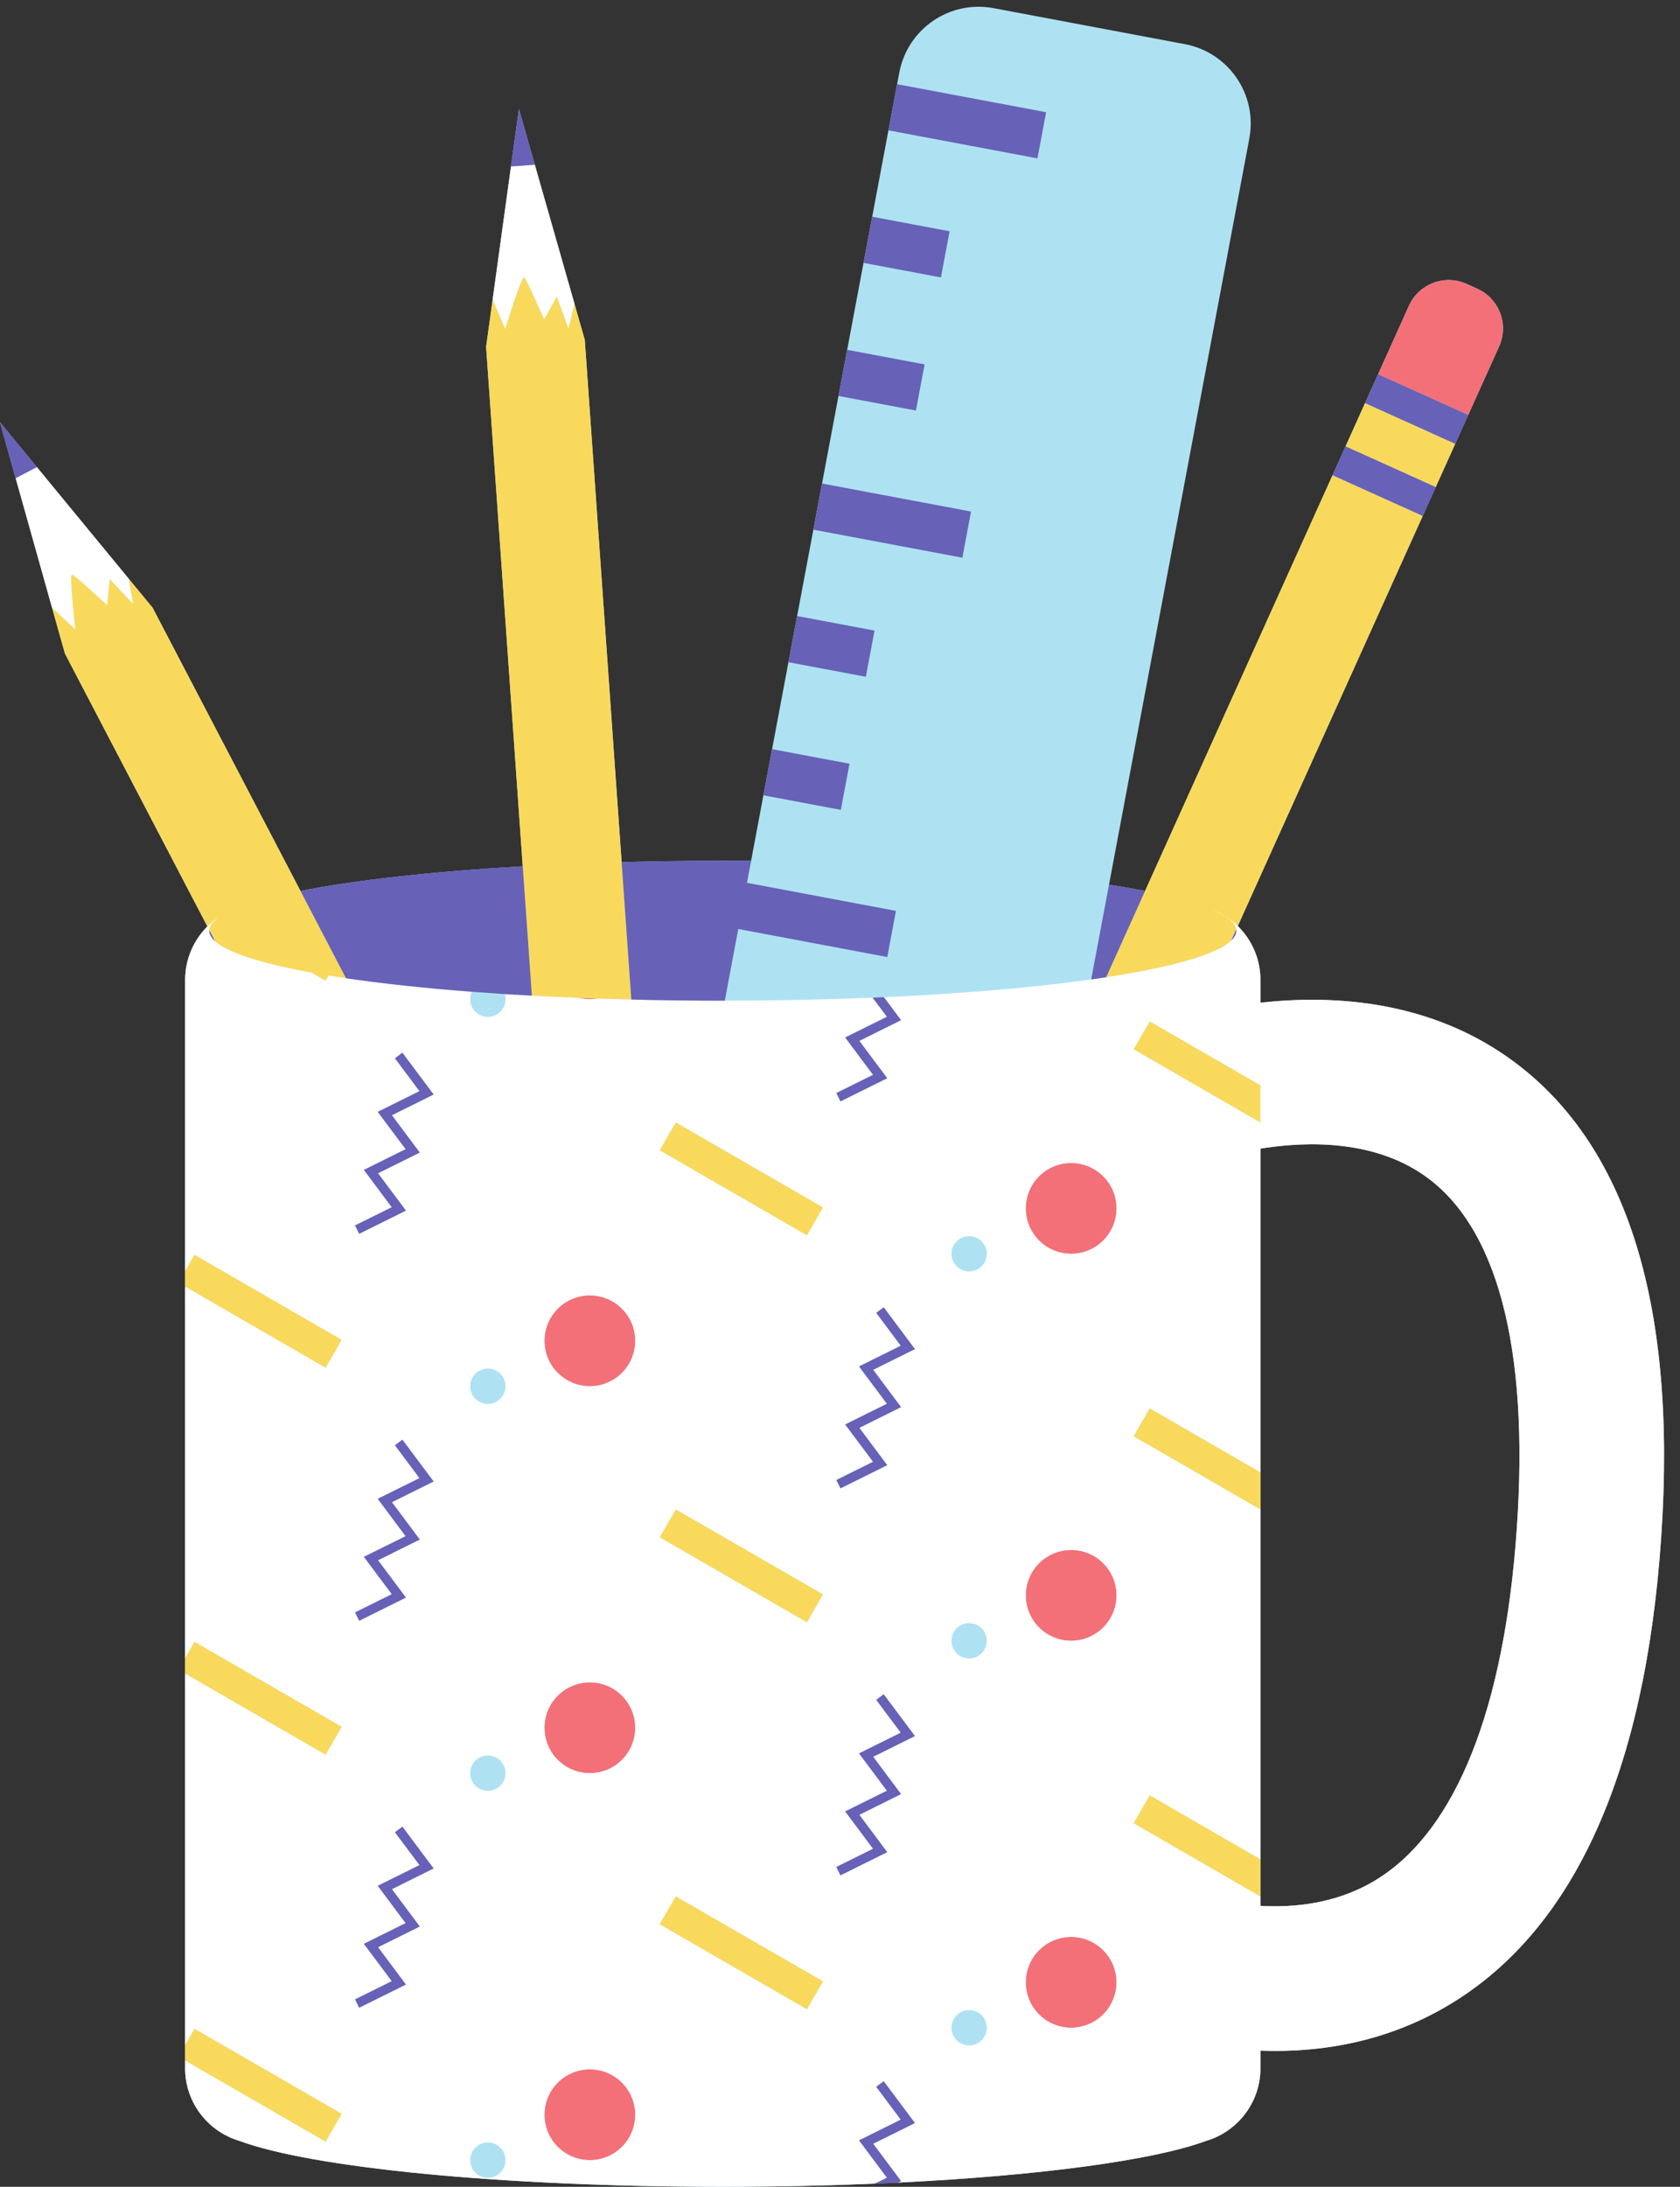
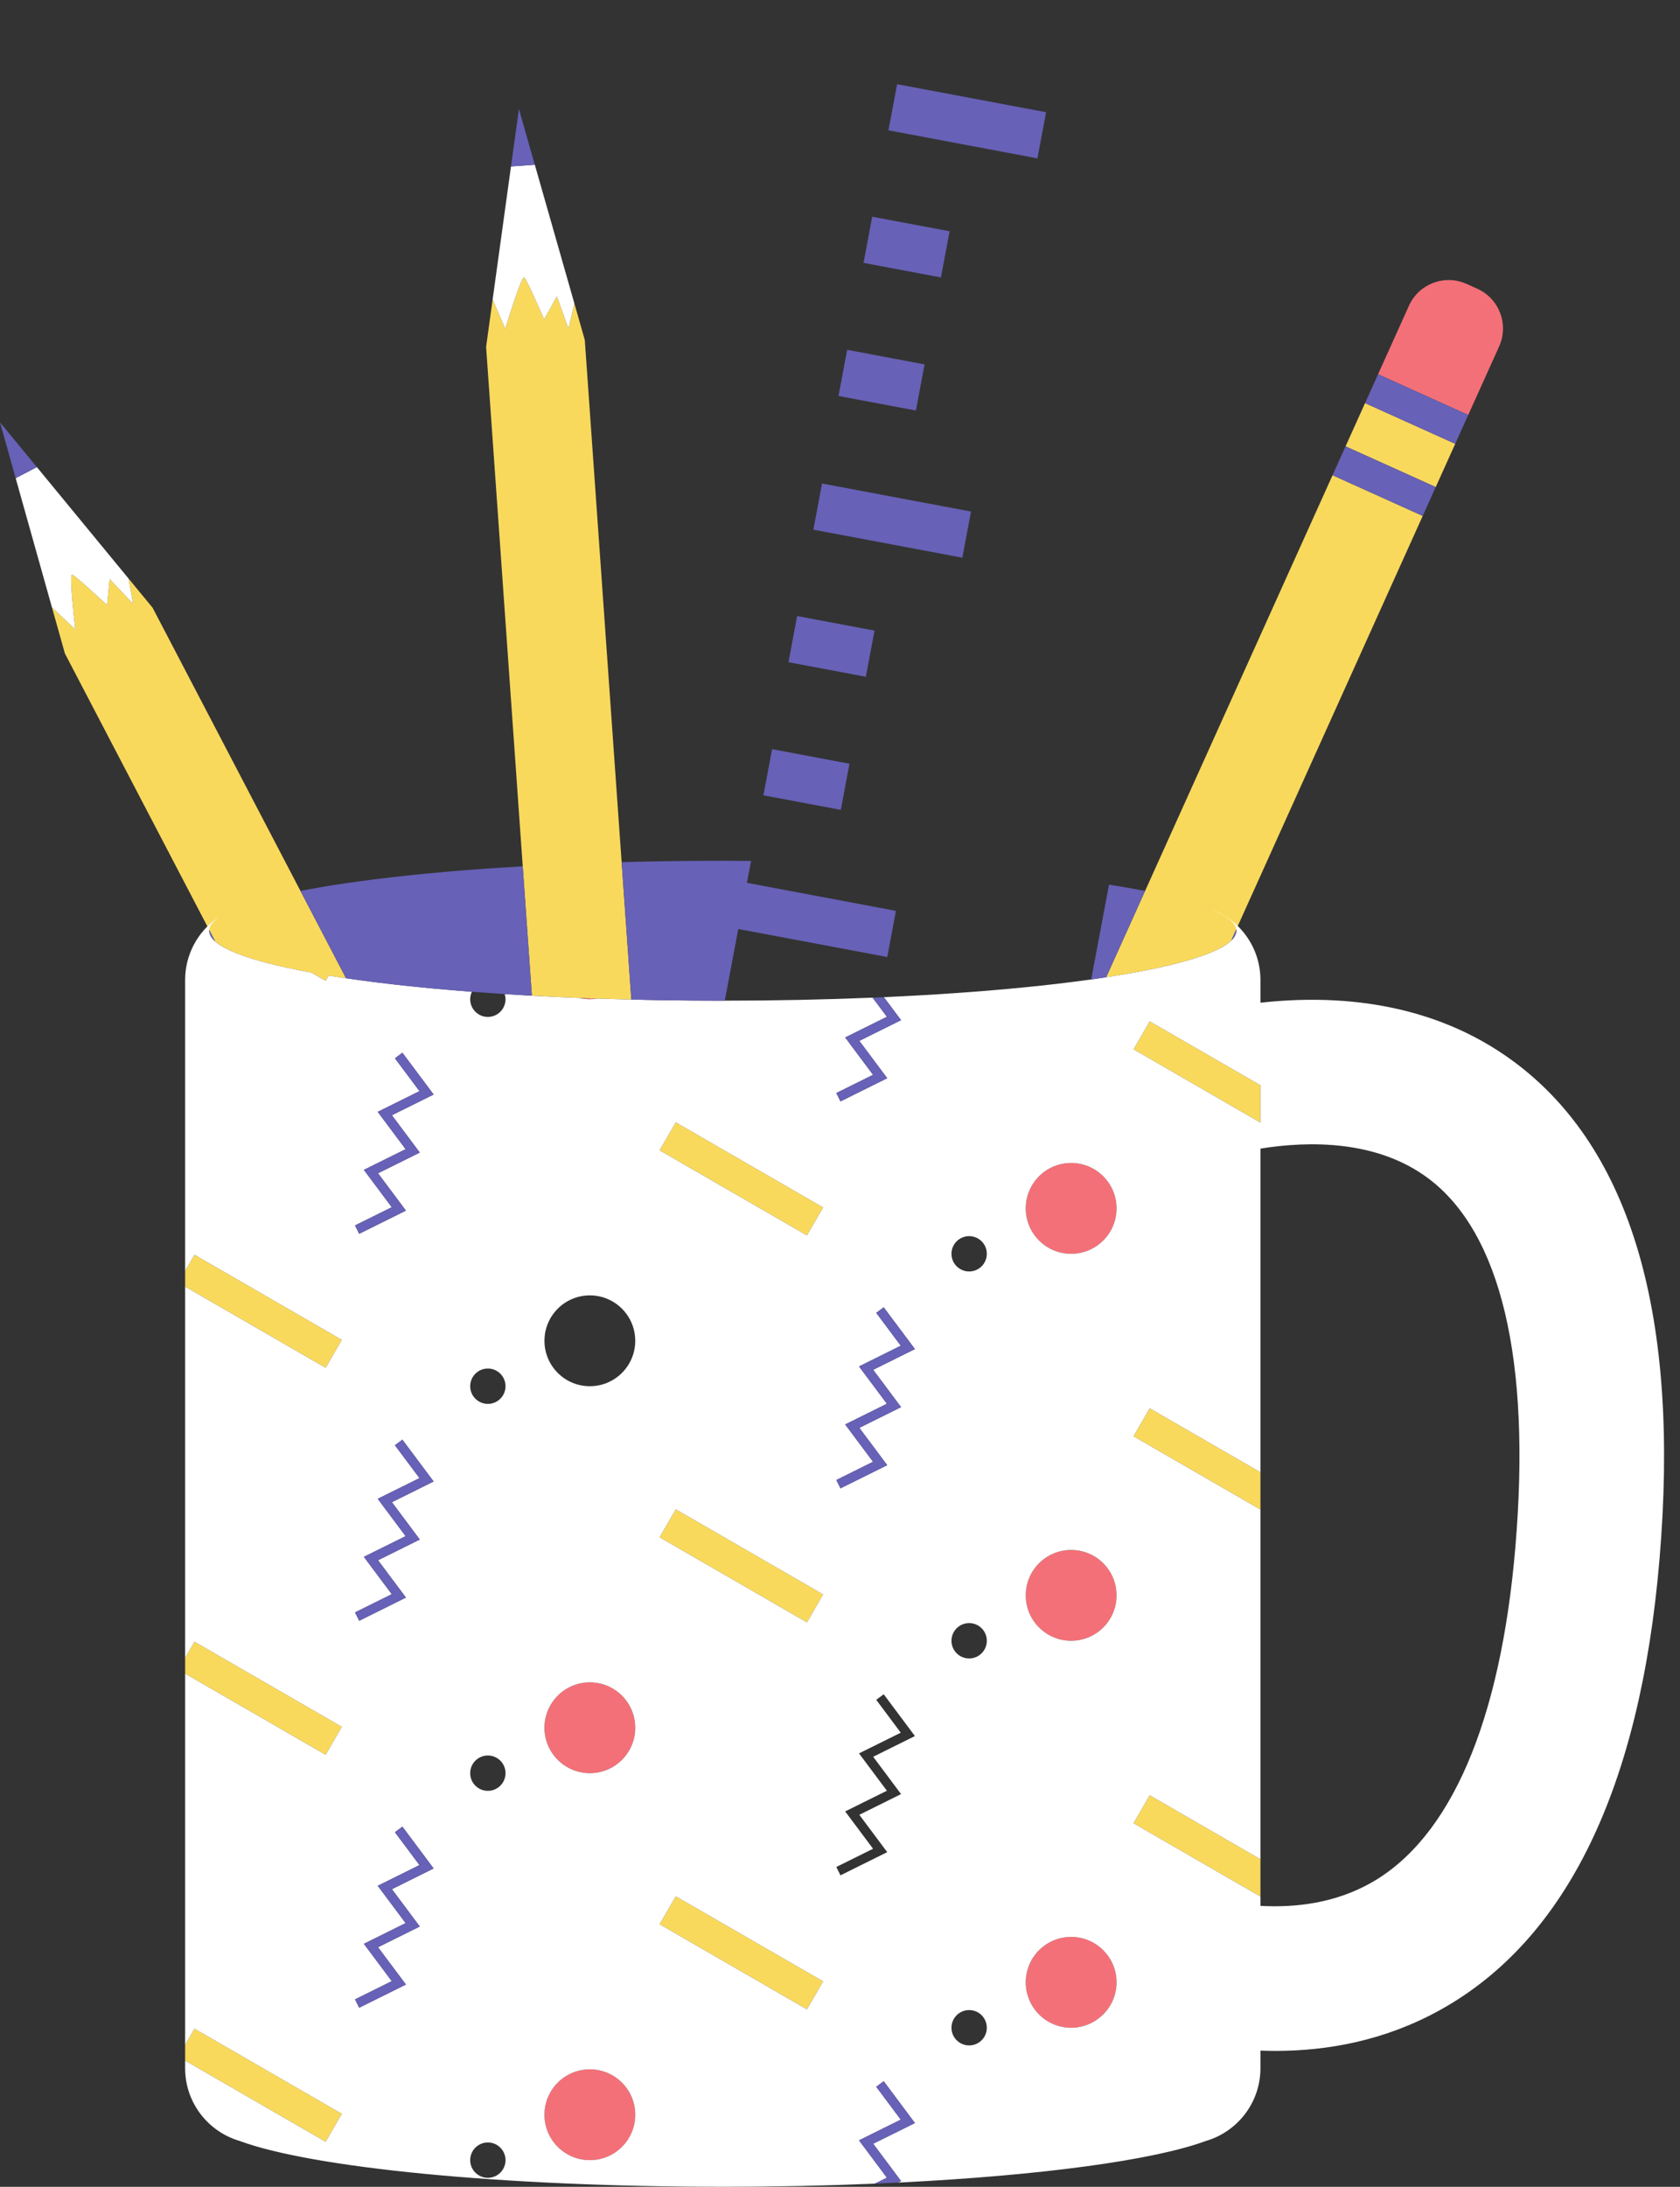
<svg xmlns="http://www.w3.org/2000/svg" height="453.3" preserveAspectRatio="xMidYMid meet" version="1.0" viewBox="0.0 -1.4 348.4 453.3" width="348.4" zoomAndPan="magnify">
  <rect x="0.0" y="-1.4" width="348.4" height="453.3" fill="#333333" stroke="none" />
  <defs>
    <clipPath id="a">
      <path d="M 38 187 L 345.102 187 L 345.102 451.891 L 38 451.891 Z M 38 187" />
    </clipPath>
    <clipPath id="b">
      <path d="M 178 430 L 190 430 L 190 451.891 L 178 451.891 Z M 178 430" />
    </clipPath>
  </defs>
  <g>
    <g id="change1_1">
-       <path d="M 314.258 319.312 C 311.184 355.562 300.812 379.633 284.258 388.926 C 276.891 393.062 268.789 394.074 261.391 393.664 L 261.391 236.691 C 271.438 235.082 285.496 234.883 296.156 242.828 C 311.281 254.102 317.539 280.551 314.258 319.312 Z M 314.086 218.773 C 296.922 205.98 276.715 204.742 261.391 206.453 L 261.391 201.742 C 261.391 197.359 259.586 193.41 256.688 190.562 L 295.043 105.547 L 297.742 99.562 L 301.785 90.598 L 304.484 84.613 L 310.891 70.41 C 312.945 65.859 310.922 60.508 306.371 58.457 L 304.145 57.453 C 299.598 55.398 294.246 57.426 292.191 61.973 L 285.785 76.176 L 283.086 82.16 L 279.043 91.125 L 276.344 97.109 L 237.469 183.281 C 235.156 182.828 232.66 182.391 229.988 181.977 L 259.086 27.305 C 260.797 18.219 254.812 9.461 245.723 7.754 L 206.051 0.289 C 196.961 -1.422 188.207 4.562 186.496 13.652 L 186.047 16.051 L 184.246 25.617 L 180.879 43.52 L 179.078 53.09 L 175.688 71.113 L 173.887 80.68 L 170.473 98.824 L 168.676 108.395 L 165.309 126.297 L 163.508 135.867 L 160.117 153.891 L 158.316 163.457 L 155.762 177.055 C 153.816 177.039 151.863 177.027 149.891 177.027 C 142.711 177.027 135.695 177.129 128.914 177.312 L 121.273 69.066 L 119.121 61.52 L 110.91 32.754 L 107.613 21.191 L 105.969 33.102 L 102.164 60.676 L 100.809 70.512 L 108.406 178.172 C 89.703 179.25 73.742 181.035 62.309 183.281 L 31.648 124.578 L 26.656 118.52 L 7.645 95.426 L 0 86.145 L 3.25 97.719 L 10.777 124.516 L 13.465 134.074 L 43.008 190.637 C 40.16 193.48 38.391 197.402 38.391 201.742 L 38.391 427.316 C 38.391 434.457 43.156 440.473 49.68 442.387 C 64.66 447.934 103.875 451.891 149.891 451.891 C 160.875 451.891 171.465 451.664 181.438 451.242 C 183.051 451.176 184.648 451.105 186.227 451.027 C 215.785 449.57 239.273 446.395 250.102 442.387 C 256.625 440.473 261.391 434.457 261.391 427.316 L 261.391 423.668 C 262.414 423.703 263.449 423.73 264.492 423.73 C 275.367 423.73 287.258 421.578 298.68 415.234 C 324.832 400.715 340.129 369.293 344.148 321.844 C 348.414 271.5 338.301 236.82 314.086 218.773" fill="#aee2f2" />
-     </g>
+       </g>
    <g id="change2_1">
-       <path d="M 122.324 267.117 C 117.129 267.117 112.91 271.332 112.91 276.531 C 112.91 281.73 117.129 285.945 122.324 285.945 C 127.523 285.945 131.738 281.73 131.738 276.531 C 131.738 271.332 127.523 267.117 122.324 267.117" fill="#f47078" />
-     </g>
+       </g>
    <g id="change2_2">
      <path d="M 122.324 347.332 C 117.129 347.332 112.91 351.547 112.91 356.742 C 112.91 361.941 117.129 366.156 122.324 366.156 C 127.523 366.156 131.738 361.941 131.738 356.742 C 131.738 351.547 127.523 347.332 122.324 347.332" fill="#f47078" />
    </g>
    <g id="change2_3">
      <path d="M 122.324 427.547 C 117.129 427.547 112.91 431.762 112.91 436.961 C 112.91 442.156 117.129 446.371 122.324 446.371 C 127.523 446.371 131.738 442.156 131.738 436.961 C 131.738 431.762 127.523 427.547 122.324 427.547" fill="#f47078" />
    </g>
    <g id="change2_4">
      <path d="M 222.137 239.672 C 216.938 239.672 212.723 243.887 212.723 249.086 C 212.723 254.281 216.938 258.496 222.137 258.496 C 227.336 258.496 231.551 254.281 231.551 249.086 C 231.551 243.887 227.336 239.672 222.137 239.672" fill="#f47078" />
    </g>
    <g id="change2_5">
      <path d="M 222.137 319.887 C 216.938 319.887 212.723 324.098 212.723 329.301 C 212.723 334.496 216.938 338.711 222.137 338.711 C 227.336 338.711 231.551 334.496 231.551 329.301 C 231.551 324.098 227.336 319.887 222.137 319.887" fill="#f47078" />
    </g>
    <g id="change2_6">
      <path d="M 222.137 400.098 C 216.938 400.098 212.723 404.312 212.723 409.512 C 212.723 414.711 216.938 418.926 222.137 418.926 C 224.559 418.926 226.758 418.004 228.426 416.504 C 230.34 414.781 231.551 412.293 231.551 409.512 C 231.551 406.945 230.52 404.621 228.852 402.922 C 227.145 401.18 224.766 400.098 222.137 400.098" fill="#f47078" />
    </g>
    <g id="change2_7">
      <path d="M 123.867 205.594 C 122.602 205.551 121.348 205.504 120.098 205.453 C 120.812 205.629 121.559 205.73 122.324 205.73 C 122.852 205.73 123.363 205.676 123.867 205.594" fill="#f47078" />
    </g>
    <g id="change2_8">
      <path d="M 306.371 58.457 L 304.145 57.453 C 299.598 55.398 294.246 57.426 292.191 61.973 L 285.785 76.176 L 304.484 84.613 L 310.891 70.41 C 312.945 65.859 310.922 60.508 306.371 58.457" fill="#f47078" />
    </g>
    <g id="change3_1">
      <path d="M 235.074 376.539 L 261.391 391.73 L 261.391 383.996 L 238.426 370.734 L 235.074 376.539" fill="#f9d95c" />
    </g>
    <g id="change3_2">
      <path d="M 38.391 262.055 L 38.391 265.305 L 67.535 282.133 L 70.887 276.332 L 40.332 258.691 L 38.391 262.055" fill="#f9d95c" />
    </g>
    <g id="change3_3">
      <path d="M 38.391 342.266 L 38.391 345.52 L 67.535 362.348 L 70.887 356.547 L 40.332 338.906 L 38.391 342.266" fill="#f9d95c" />
    </g>
    <g id="change3_4">
      <path d="M 38.391 422.48 L 38.391 425.734 L 67.535 442.562 L 70.887 436.762 L 40.332 419.117 L 38.391 422.48" fill="#f9d95c" />
    </g>
    <g id="change3_5">
      <path d="M 136.793 237.047 L 167.348 254.688 L 170.695 248.887 L 140.145 231.246 L 136.793 237.047" fill="#f9d95c" />
    </g>
    <g id="change3_6">
      <path d="M 136.793 317.262 L 167.348 334.902 L 170.695 329.098 L 140.145 311.461 L 136.793 317.262" fill="#f9d95c" />
    </g>
    <g id="change3_7">
      <path d="M 136.793 397.477 L 167.348 415.117 L 170.695 409.312 L 140.145 391.676 L 136.793 397.477" fill="#f9d95c" />
    </g>
    <g id="change3_8">
      <path d="M 238.426 210.309 L 235.074 216.109 L 240.625 219.312 L 261.391 231.305 L 261.391 223.566 L 239.887 211.152 L 238.426 210.309" fill="#f9d95c" />
    </g>
    <g id="change3_9">
      <path d="M 235.074 296.324 L 261.391 311.52 L 261.391 303.781 L 238.426 290.52 L 235.074 296.324" fill="#f9d95c" />
    </g>
    <g id="change3_10">
      <path d="M 31.648 124.578 L 26.656 118.52 L 27.605 123.777 L 22.742 118.625 L 22.211 124.031 C 22.211 124.031 15.672 117.934 14.965 117.715 C 14.258 117.492 15.609 129.059 15.609 129.059 L 10.777 124.516 L 13.465 134.074 L 43.41 191.41 L 44.613 193.715 C 47.293 196.125 54.309 198.344 64.574 200.211 L 67.535 201.918 L 68.168 200.824 C 69.328 201.016 70.531 201.199 71.762 201.379 L 62.309 183.281 L 31.648 124.578" fill="#f9d95c" />
    </g>
    <g id="change3_11">
      <path d="M 121.273 69.066 L 119.121 61.52 L 117.887 66.719 L 115.488 60.051 L 112.844 64.797 C 112.844 64.797 109.281 56.598 108.723 56.109 C 108.16 55.621 104.781 66.766 104.781 66.766 L 102.164 60.676 L 100.809 70.512 L 108.406 178.172 L 110.301 204.988 C 113.496 205.164 116.758 205.32 120.098 205.453 C 121.348 205.504 122.602 205.551 123.867 205.594 C 126.188 205.672 128.547 205.738 130.926 205.797 L 128.914 177.312 L 121.273 69.066" fill="#f9d95c" />
    </g>
    <g id="change3_12">
      <path d="M 283.086 82.16 L 279.043 91.125 L 297.742 99.562 L 301.785 90.598 L 283.086 82.16" fill="#f9d95c" />
    </g>
    <g id="change3_13">
      <path d="M 237.469 183.281 L 229.395 201.172 C 243.062 199.086 252.355 196.457 255.34 193.555 L 256.355 191.297 L 295.043 105.547 L 276.344 97.109 L 237.469 183.281" fill="#f9d95c" />
    </g>
    <g clip-path="url(#a)" id="change4_3">
      <path d="M 314.258 319.312 C 311.184 355.562 300.812 379.633 284.258 388.926 C 276.891 393.062 268.789 394.074 261.391 393.664 L 261.391 391.73 L 235.074 376.539 L 238.426 370.734 L 261.391 383.996 L 261.391 311.52 L 235.074 296.324 L 238.426 290.52 L 261.391 303.781 L 261.391 236.691 C 271.438 235.082 285.496 234.883 296.156 242.828 C 311.281 254.102 317.539 280.551 314.258 319.312 Z M 222.137 418.926 C 216.938 418.926 212.723 414.711 212.723 409.512 C 212.723 404.312 216.938 400.098 222.137 400.098 C 224.766 400.098 227.145 401.18 228.852 402.922 C 230.52 404.621 231.551 406.945 231.551 409.512 C 231.551 412.293 230.34 414.781 228.426 416.504 C 226.758 418.004 224.559 418.926 222.137 418.926 Z M 200.984 262.16 C 198.961 262.16 197.316 260.52 197.316 258.496 C 197.316 256.473 198.961 254.836 200.984 254.836 C 203.008 254.836 204.648 256.473 204.648 258.496 C 204.648 260.52 203.008 262.16 200.984 262.16 Z M 200.984 342.379 C 198.961 342.379 197.316 340.734 197.316 338.711 C 197.316 336.688 198.961 335.047 200.984 335.047 C 203.008 335.047 204.648 336.688 204.648 338.711 C 204.648 340.734 203.008 342.379 200.984 342.379 Z M 200.984 422.59 C 198.961 422.59 197.316 420.949 197.316 418.926 C 197.316 416.902 198.961 415.262 200.984 415.262 C 203.008 415.262 204.648 416.902 204.648 418.926 C 204.648 420.949 203.008 422.59 200.984 422.59 Z M 181.082 282.543 L 186.863 290.281 L 178.211 294.574 L 183.992 302.312 L 174.301 307.117 L 173.438 305.387 L 181.055 301.609 L 175.273 293.871 L 183.926 289.582 L 178.145 281.844 L 186.801 277.551 L 181.715 270.738 L 183.262 269.586 L 189.738 278.25 Z M 181.082 362.758 L 186.863 370.496 L 178.211 374.785 L 183.992 382.527 L 174.301 387.332 L 173.438 385.602 L 181.055 381.824 L 175.273 374.086 L 183.926 369.797 L 178.145 362.055 L 186.801 357.766 L 181.715 350.953 L 183.262 349.797 L 189.738 358.465 Z M 167.348 254.688 L 136.793 237.047 L 140.145 231.246 L 170.695 248.887 Z M 167.348 334.902 L 136.793 317.262 L 140.145 311.461 L 170.695 329.098 Z M 167.348 415.117 L 136.793 397.477 L 140.145 391.676 L 170.695 409.312 Z M 122.324 285.945 C 117.129 285.945 112.91 281.73 112.91 276.531 C 112.91 271.332 117.129 267.117 122.324 267.117 C 127.523 267.117 131.738 271.332 131.738 276.531 C 131.738 281.73 127.523 285.945 122.324 285.945 Z M 122.324 366.156 C 117.129 366.156 112.91 361.941 112.91 356.742 C 112.91 351.547 117.129 347.332 122.324 347.332 C 127.523 347.332 131.738 351.547 131.738 356.742 C 131.738 361.941 127.523 366.156 122.324 366.156 Z M 122.324 446.371 C 117.129 446.371 112.91 442.156 112.91 436.961 C 112.91 431.762 117.129 427.547 122.324 427.547 C 127.523 427.547 131.738 431.762 131.738 436.961 C 131.738 442.156 127.523 446.371 122.324 446.371 Z M 222.137 319.887 C 227.336 319.887 231.551 324.098 231.551 329.301 C 231.551 334.496 227.336 338.711 222.137 338.711 C 216.938 338.711 212.723 334.496 212.723 329.301 C 212.723 324.098 216.938 319.887 222.137 319.887 Z M 222.137 239.672 C 227.336 239.672 231.551 243.887 231.551 249.086 C 231.551 254.281 227.336 258.496 222.137 258.496 C 216.938 258.496 212.723 254.281 212.723 249.086 C 212.723 243.887 216.938 239.672 222.137 239.672 Z M 238.426 210.309 L 239.887 211.152 L 261.391 223.566 L 261.391 231.305 L 240.625 219.312 L 235.074 216.109 Z M 101.172 289.609 C 99.148 289.609 97.508 287.969 97.508 285.945 C 97.508 283.922 99.148 282.277 101.172 282.277 C 103.195 282.277 104.836 283.922 104.836 285.945 C 104.836 287.969 103.195 289.609 101.172 289.609 Z M 101.172 369.82 C 99.148 369.82 97.508 368.18 97.508 366.156 C 97.508 364.137 99.148 362.492 101.172 362.492 C 103.195 362.492 104.836 364.137 104.836 366.156 C 104.836 368.18 103.195 369.82 101.172 369.82 Z M 101.172 450.035 C 99.148 450.035 97.508 448.395 97.508 446.371 C 97.508 444.348 99.148 442.707 101.172 442.707 C 103.195 442.707 104.836 444.348 104.836 446.371 C 104.836 448.395 103.195 450.035 101.172 450.035 Z M 81.273 229.773 L 87.055 237.512 L 78.398 241.805 L 84.18 249.543 L 74.488 254.352 L 73.629 252.617 L 81.246 248.844 L 75.461 241.102 L 84.117 236.812 L 78.336 229.074 L 86.992 224.781 L 81.902 217.973 L 83.449 216.816 L 89.926 225.48 Z M 81.273 309.988 L 87.055 317.727 L 78.398 322.02 L 84.18 329.758 L 74.488 334.566 L 73.629 332.832 L 81.246 329.055 L 75.461 321.316 L 84.117 317.027 L 78.336 309.285 L 86.992 304.996 L 81.902 298.188 L 83.449 297.027 L 89.926 305.695 Z M 87.055 397.941 L 78.398 402.234 L 84.18 409.973 L 74.488 414.777 L 73.629 413.047 L 81.246 409.27 L 75.461 401.531 L 84.117 397.238 L 78.336 389.504 L 86.992 385.211 L 81.902 378.398 L 83.449 377.242 L 89.926 385.91 L 81.273 390.203 Z M 314.086 218.773 C 296.922 205.98 276.715 204.742 261.391 206.453 L 261.391 201.742 C 261.391 194.996 257.133 189.262 251.164 187.035 C 254.551 188.449 256.391 189.961 256.391 191.527 C 256.391 197.949 225.754 203.391 183.301 205.301 L 186.863 210.066 L 178.211 214.359 L 183.992 222.098 L 174.301 226.906 L 173.438 225.172 L 181.055 221.398 L 175.273 213.656 L 183.926 209.367 L 180.965 205.402 C 171.133 205.809 160.703 206.027 149.891 206.027 C 140.914 206.027 132.199 205.879 123.867 205.594 C 123.363 205.676 122.852 205.73 122.324 205.73 C 121.559 205.73 120.812 205.629 120.098 205.453 C 114.766 205.242 109.609 204.977 104.66 204.66 C 104.762 205 104.836 205.355 104.836 205.73 C 104.836 207.754 103.195 209.395 101.172 209.395 C 99.148 209.395 97.508 207.754 97.508 205.73 C 97.508 205.176 97.641 204.652 97.863 204.184 C 86.52 203.316 76.457 202.176 68.168 200.824 L 67.535 201.918 L 64.574 200.211 C 51.27 197.789 43.391 194.785 43.391 191.527 C 43.391 190.648 43.969 189.785 45.074 188.949 L 45.031 188.926 C 41.02 191.773 38.391 196.445 38.391 201.742 L 38.391 262.055 L 40.332 258.691 L 70.887 276.332 L 67.535 282.133 L 38.391 265.305 L 38.391 342.266 L 40.332 338.906 L 70.887 356.547 L 67.535 362.348 L 38.391 345.52 L 38.391 422.48 L 40.332 419.117 L 70.887 436.762 L 67.535 442.562 L 38.391 425.734 L 38.391 427.316 C 38.391 434.457 43.156 440.473 49.68 442.387 C 64.66 447.934 103.875 451.891 149.891 451.891 C 160.875 451.891 171.465 451.664 181.438 451.242 L 183.926 450.008 L 178.145 442.27 L 186.801 437.977 L 181.715 431.168 L 183.262 430.012 L 189.738 438.68 L 181.082 442.973 L 186.863 450.711 L 186.227 451.027 C 215.785 449.57 239.273 446.395 250.102 442.387 C 256.625 440.473 261.391 434.457 261.391 427.316 L 261.391 423.668 C 262.414 423.703 263.449 423.73 264.492 423.73 C 275.367 423.73 287.258 421.578 298.68 415.234 C 324.832 400.715 340.129 369.293 344.148 321.844 C 348.414 271.5 338.301 236.82 314.086 218.773" fill="#fff" />
    </g>
    <g id="change4_1">
      <path d="M 7.645 95.426 L 3.25 97.719 L 10.777 124.516 L 15.609 129.059 C 15.609 129.059 14.258 117.492 14.965 117.715 C 15.672 117.934 22.211 124.031 22.211 124.031 L 22.742 118.625 L 27.605 123.777 L 26.656 118.52 L 7.645 95.426" fill="#fff" />
    </g>
    <g id="change4_2">
      <path d="M 108.723 56.109 C 109.281 56.598 112.844 64.797 112.844 64.797 L 115.488 60.051 L 117.887 66.719 L 119.121 61.52 L 110.91 32.754 L 105.969 33.102 L 102.164 60.676 L 104.781 66.766 C 104.781 66.766 108.16 55.621 108.723 56.109" fill="#fff" />
    </g>
    <g id="change5_1">
      <path d="M 81.902 217.973 L 86.992 224.781 L 78.336 229.074 L 84.117 236.812 L 75.461 241.102 L 81.246 248.844 L 73.629 252.617 L 74.488 254.352 L 84.18 249.543 L 78.398 241.805 L 87.055 237.512 L 81.273 229.773 L 89.926 225.48 L 83.449 216.816 L 81.902 217.973" fill="#6761b7" />
    </g>
    <g id="change5_2">
      <path d="M 81.902 298.188 L 86.992 304.996 L 78.336 309.285 L 84.117 317.027 L 75.461 321.316 L 81.246 329.055 L 73.629 332.832 L 74.488 334.566 L 84.18 329.758 L 78.398 322.02 L 87.055 317.727 L 81.273 309.988 L 89.926 305.695 L 83.449 297.027 L 81.902 298.188" fill="#6761b7" />
    </g>
    <g id="change5_3">
      <path d="M 83.449 377.242 L 81.902 378.398 L 86.992 385.211 L 78.336 389.504 L 84.117 397.238 L 75.461 401.531 L 81.246 409.27 L 73.629 413.047 L 74.488 414.777 L 84.18 409.973 L 78.398 402.234 L 87.055 397.941 L 81.273 390.203 L 89.926 385.91 L 83.449 377.242" fill="#6761b7" />
    </g>
    <g id="change5_4">
      <path d="M 183.301 205.301 C 182.527 205.336 181.75 205.367 180.965 205.402 L 183.926 209.367 L 175.273 213.656 L 181.055 221.398 L 173.438 225.172 L 174.301 226.906 L 183.992 222.098 L 178.211 214.359 L 186.863 210.066 L 183.301 205.301" fill="#6761b7" />
    </g>
    <g id="change5_5">
      <path d="M 181.715 270.738 L 186.801 277.551 L 178.145 281.844 L 183.926 289.582 L 175.273 293.871 L 181.055 301.609 L 173.438 305.387 L 174.301 307.117 L 183.992 302.312 L 178.211 294.574 L 186.863 290.281 L 181.082 282.543 L 189.738 278.25 L 183.262 269.586 L 181.715 270.738" fill="#6761b7" />
    </g>
    <g id="change5_6">
-       <path d="M 181.715 350.953 L 186.801 357.766 L 178.145 362.055 L 183.926 369.797 L 175.273 374.086 L 181.055 381.824 L 173.438 385.602 L 174.301 387.332 L 183.992 382.527 L 178.211 374.785 L 186.863 370.496 L 181.082 362.758 L 189.738 358.465 L 183.262 349.797 L 181.715 350.953" fill="#6761b7" />
-     </g>
+       </g>
    <g clip-path="url(#b)" id="change5_22">
      <path d="M 183.262 430.012 L 181.715 431.168 L 186.801 437.977 L 178.145 442.27 L 183.926 450.008 L 181.438 451.242 C 183.051 451.176 184.648 451.105 186.227 451.027 L 186.863 450.711 L 181.082 442.973 L 189.738 438.68 L 183.262 430.012" fill="#6761b7" />
    </g>
    <g id="change5_7">
      <path d="M 285.785 76.176 L 283.086 82.16 L 301.785 90.598 L 304.484 84.613 L 285.785 76.176" fill="#6761b7" />
    </g>
    <g id="change5_8">
      <path d="M 276.344 97.109 L 295.043 105.547 L 297.742 99.562 L 279.043 91.125 L 276.344 97.109" fill="#6761b7" />
    </g>
    <g id="change5_9">
      <path d="M 184.246 25.617 L 215.145 31.43 L 216.945 21.863 L 186.047 16.051 L 184.246 25.617" fill="#6761b7" />
    </g>
    <g id="change5_10">
      <path d="M 196.93 46.539 L 180.879 43.52 L 179.078 53.09 L 195.133 56.109 L 196.93 46.539" fill="#6761b7" />
    </g>
    <g id="change5_11">
      <path d="M 191.742 74.133 L 175.688 71.113 L 173.887 80.68 L 189.941 83.699 L 191.742 74.133" fill="#6761b7" />
    </g>
    <g id="change5_12">
      <path d="M 168.676 108.395 L 199.574 114.207 L 201.371 104.637 L 170.473 98.824 L 168.676 108.395" fill="#6761b7" />
    </g>
    <g id="change5_13">
      <path d="M 181.359 129.316 L 165.309 126.297 L 163.508 135.867 L 179.559 138.887 L 181.359 129.316" fill="#6761b7" />
    </g>
    <g id="change5_14">
      <path d="M 176.172 156.91 L 160.117 153.891 L 158.316 163.457 L 174.371 166.477 L 176.172 156.91" fill="#6761b7" />
    </g>
    <g id="change5_15">
      <path d="M 62.309 183.281 L 71.762 201.379 C 79.309 202.488 88.105 203.438 97.863 204.184 C 100.078 204.352 102.348 204.512 104.66 204.66 C 106.508 204.777 108.395 204.887 110.301 204.988 L 108.406 178.172 C 89.703 179.25 73.742 181.035 62.309 183.281" fill="#6761b7" />
    </g>
    <g id="change5_16">
      <path d="M 255.34 193.555 C 256.02 192.891 256.391 192.219 256.391 191.527 C 256.391 191.449 256.367 191.375 256.355 191.297 L 255.34 193.555" fill="#6761b7" />
    </g>
    <g id="change5_17">
      <path d="M 185.801 187.414 L 154.902 181.602 L 155.762 177.055 C 153.816 177.039 151.863 177.027 149.891 177.027 C 142.711 177.027 135.695 177.129 128.914 177.312 L 130.926 205.797 C 137.082 205.949 143.414 206.027 149.891 206.027 C 150.031 206.027 150.168 206.027 150.309 206.027 L 153.105 191.172 L 184.004 196.98 L 185.801 187.414" fill="#6761b7" />
    </g>
    <g id="change5_18">
      <path d="M 226.293 201.625 C 227.352 201.477 228.387 201.324 229.395 201.172 L 237.469 183.281 C 235.156 182.828 232.66 182.391 229.988 181.977 L 226.293 201.625" fill="#6761b7" />
    </g>
    <g id="change5_19">
      <path d="M 43.391 191.527 C 43.391 192.273 43.82 193.004 44.613 193.715 L 43.41 191.41 C 43.406 191.449 43.391 191.488 43.391 191.527" fill="#6761b7" />
    </g>
    <g id="change5_20">
      <path d="M 3.25 97.719 L 7.645 95.426 L 0 86.145 Z M 3.25 97.719" fill="#6761b7" />
    </g>
    <g id="change5_21">
      <path d="M 105.969 33.102 L 110.91 32.754 L 107.613 21.191 Z M 105.969 33.102" fill="#6761b7" />
    </g>
  </g>
</svg>